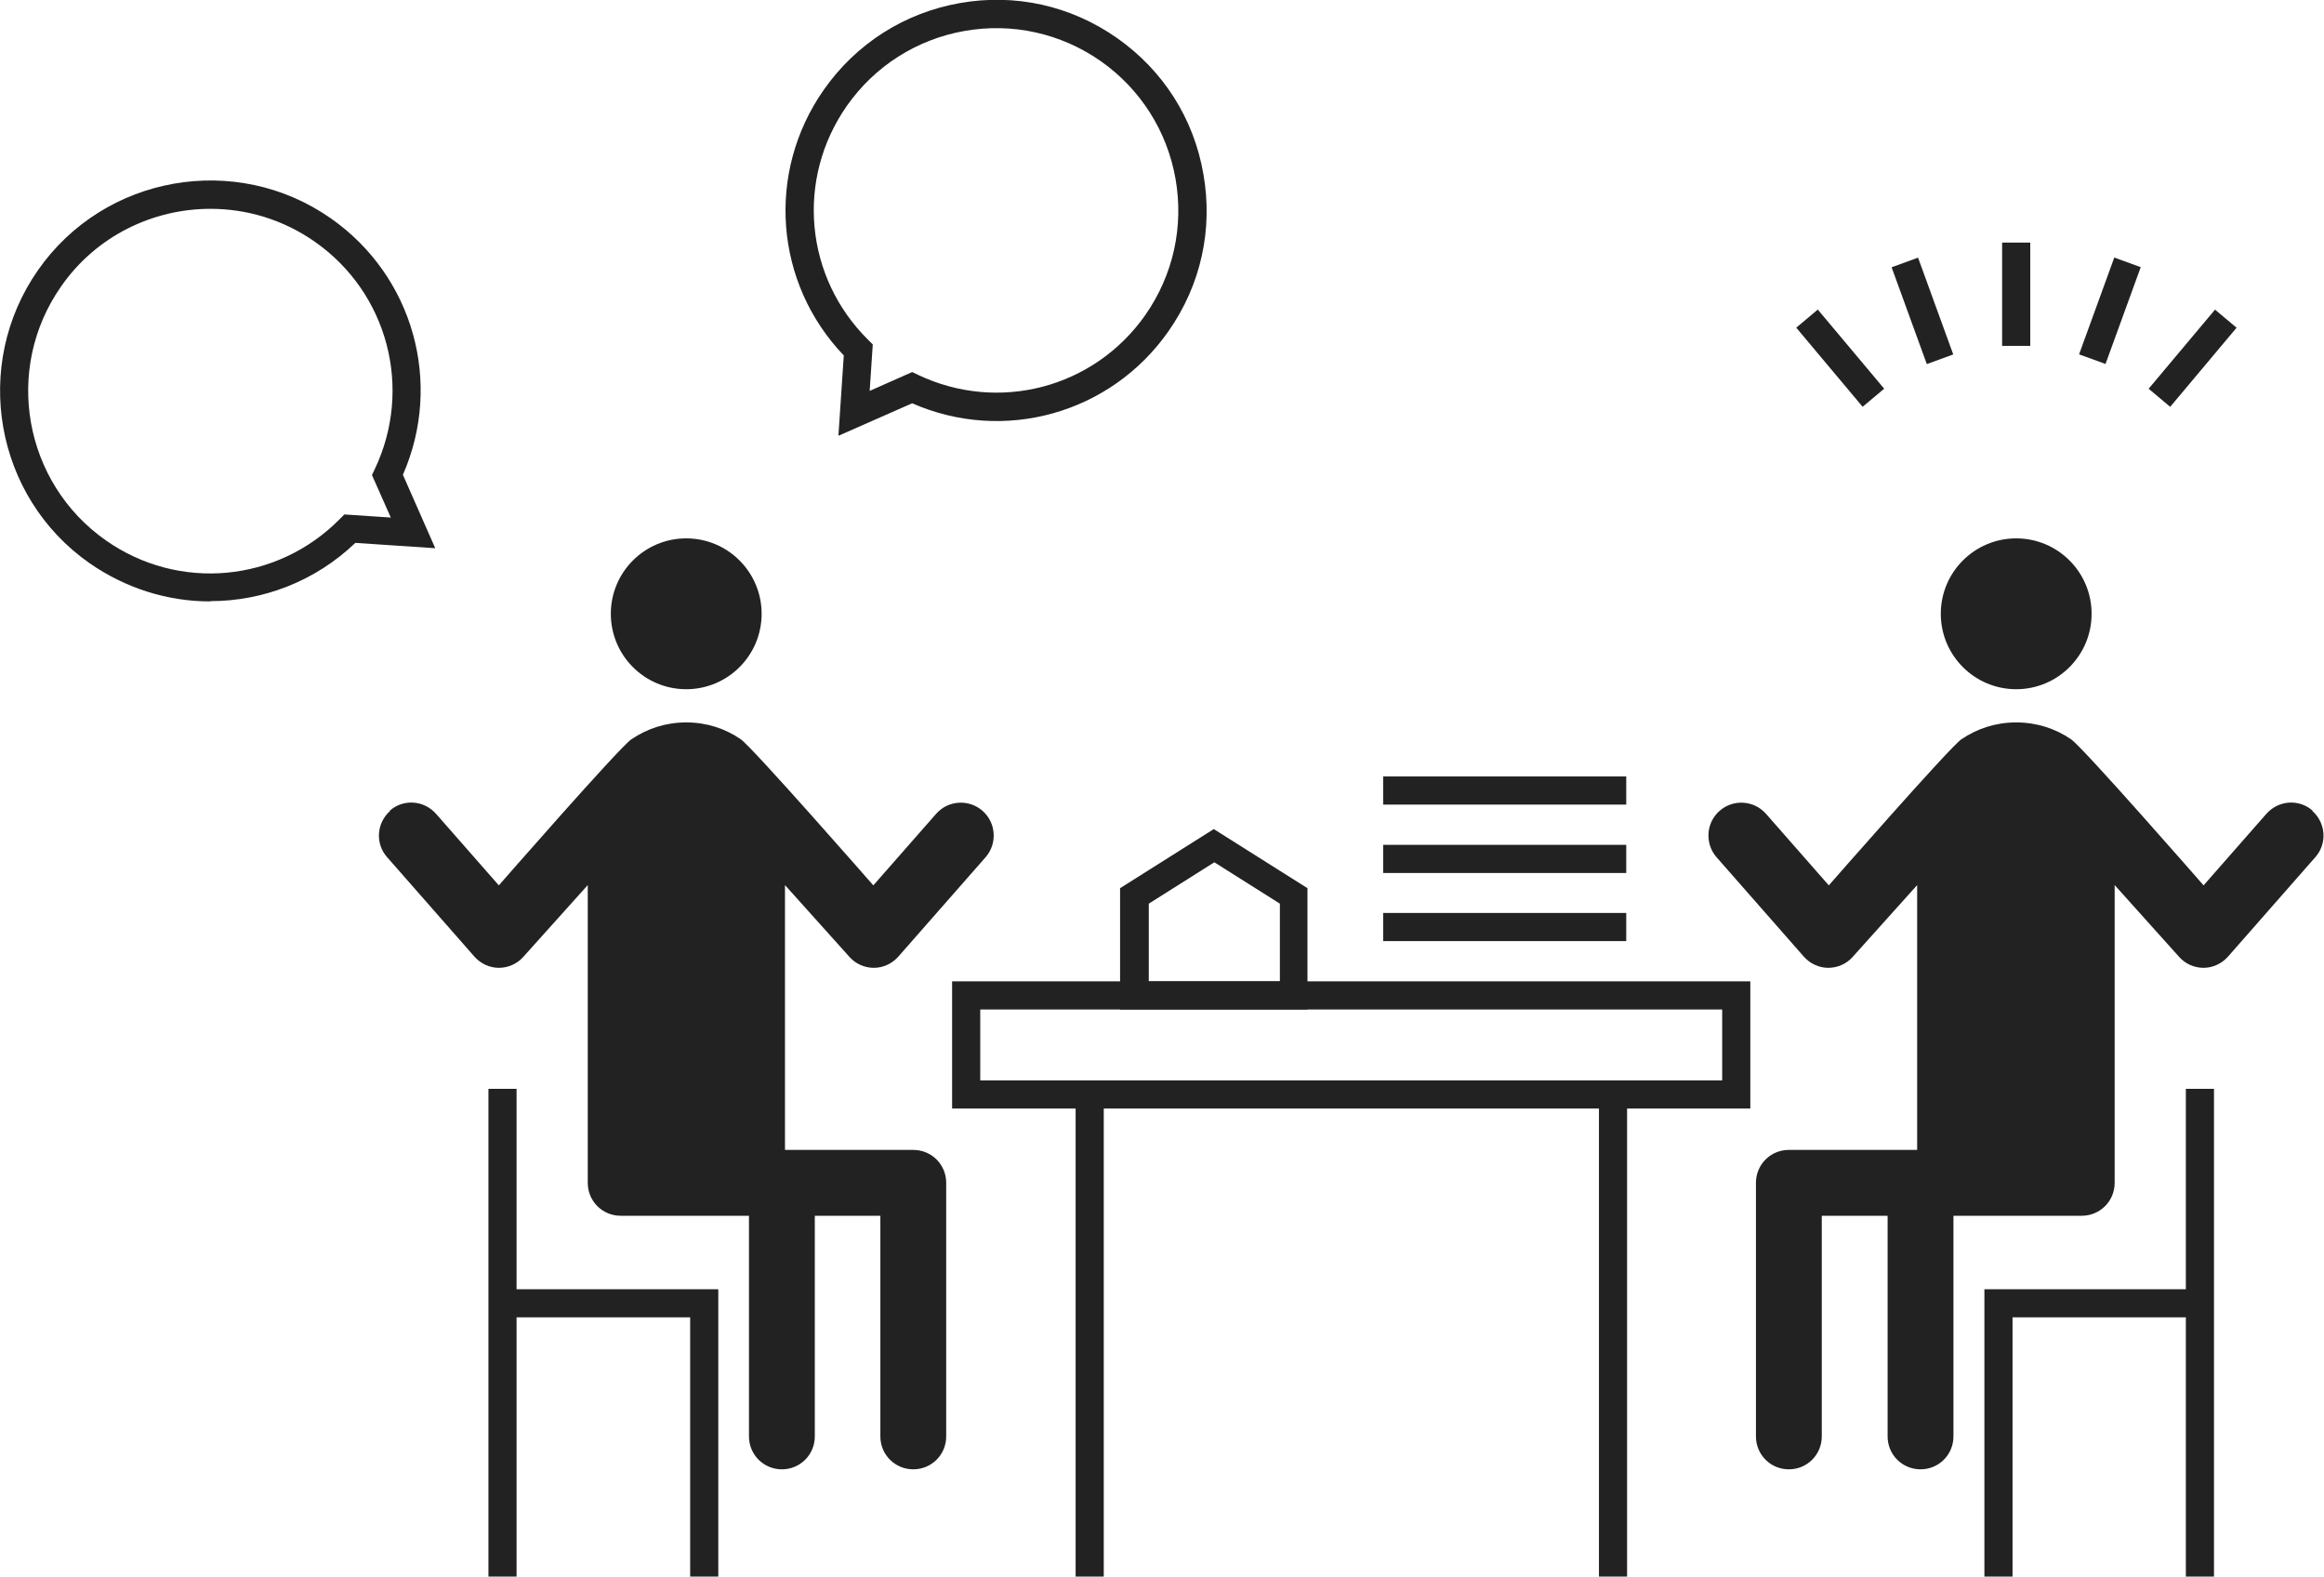
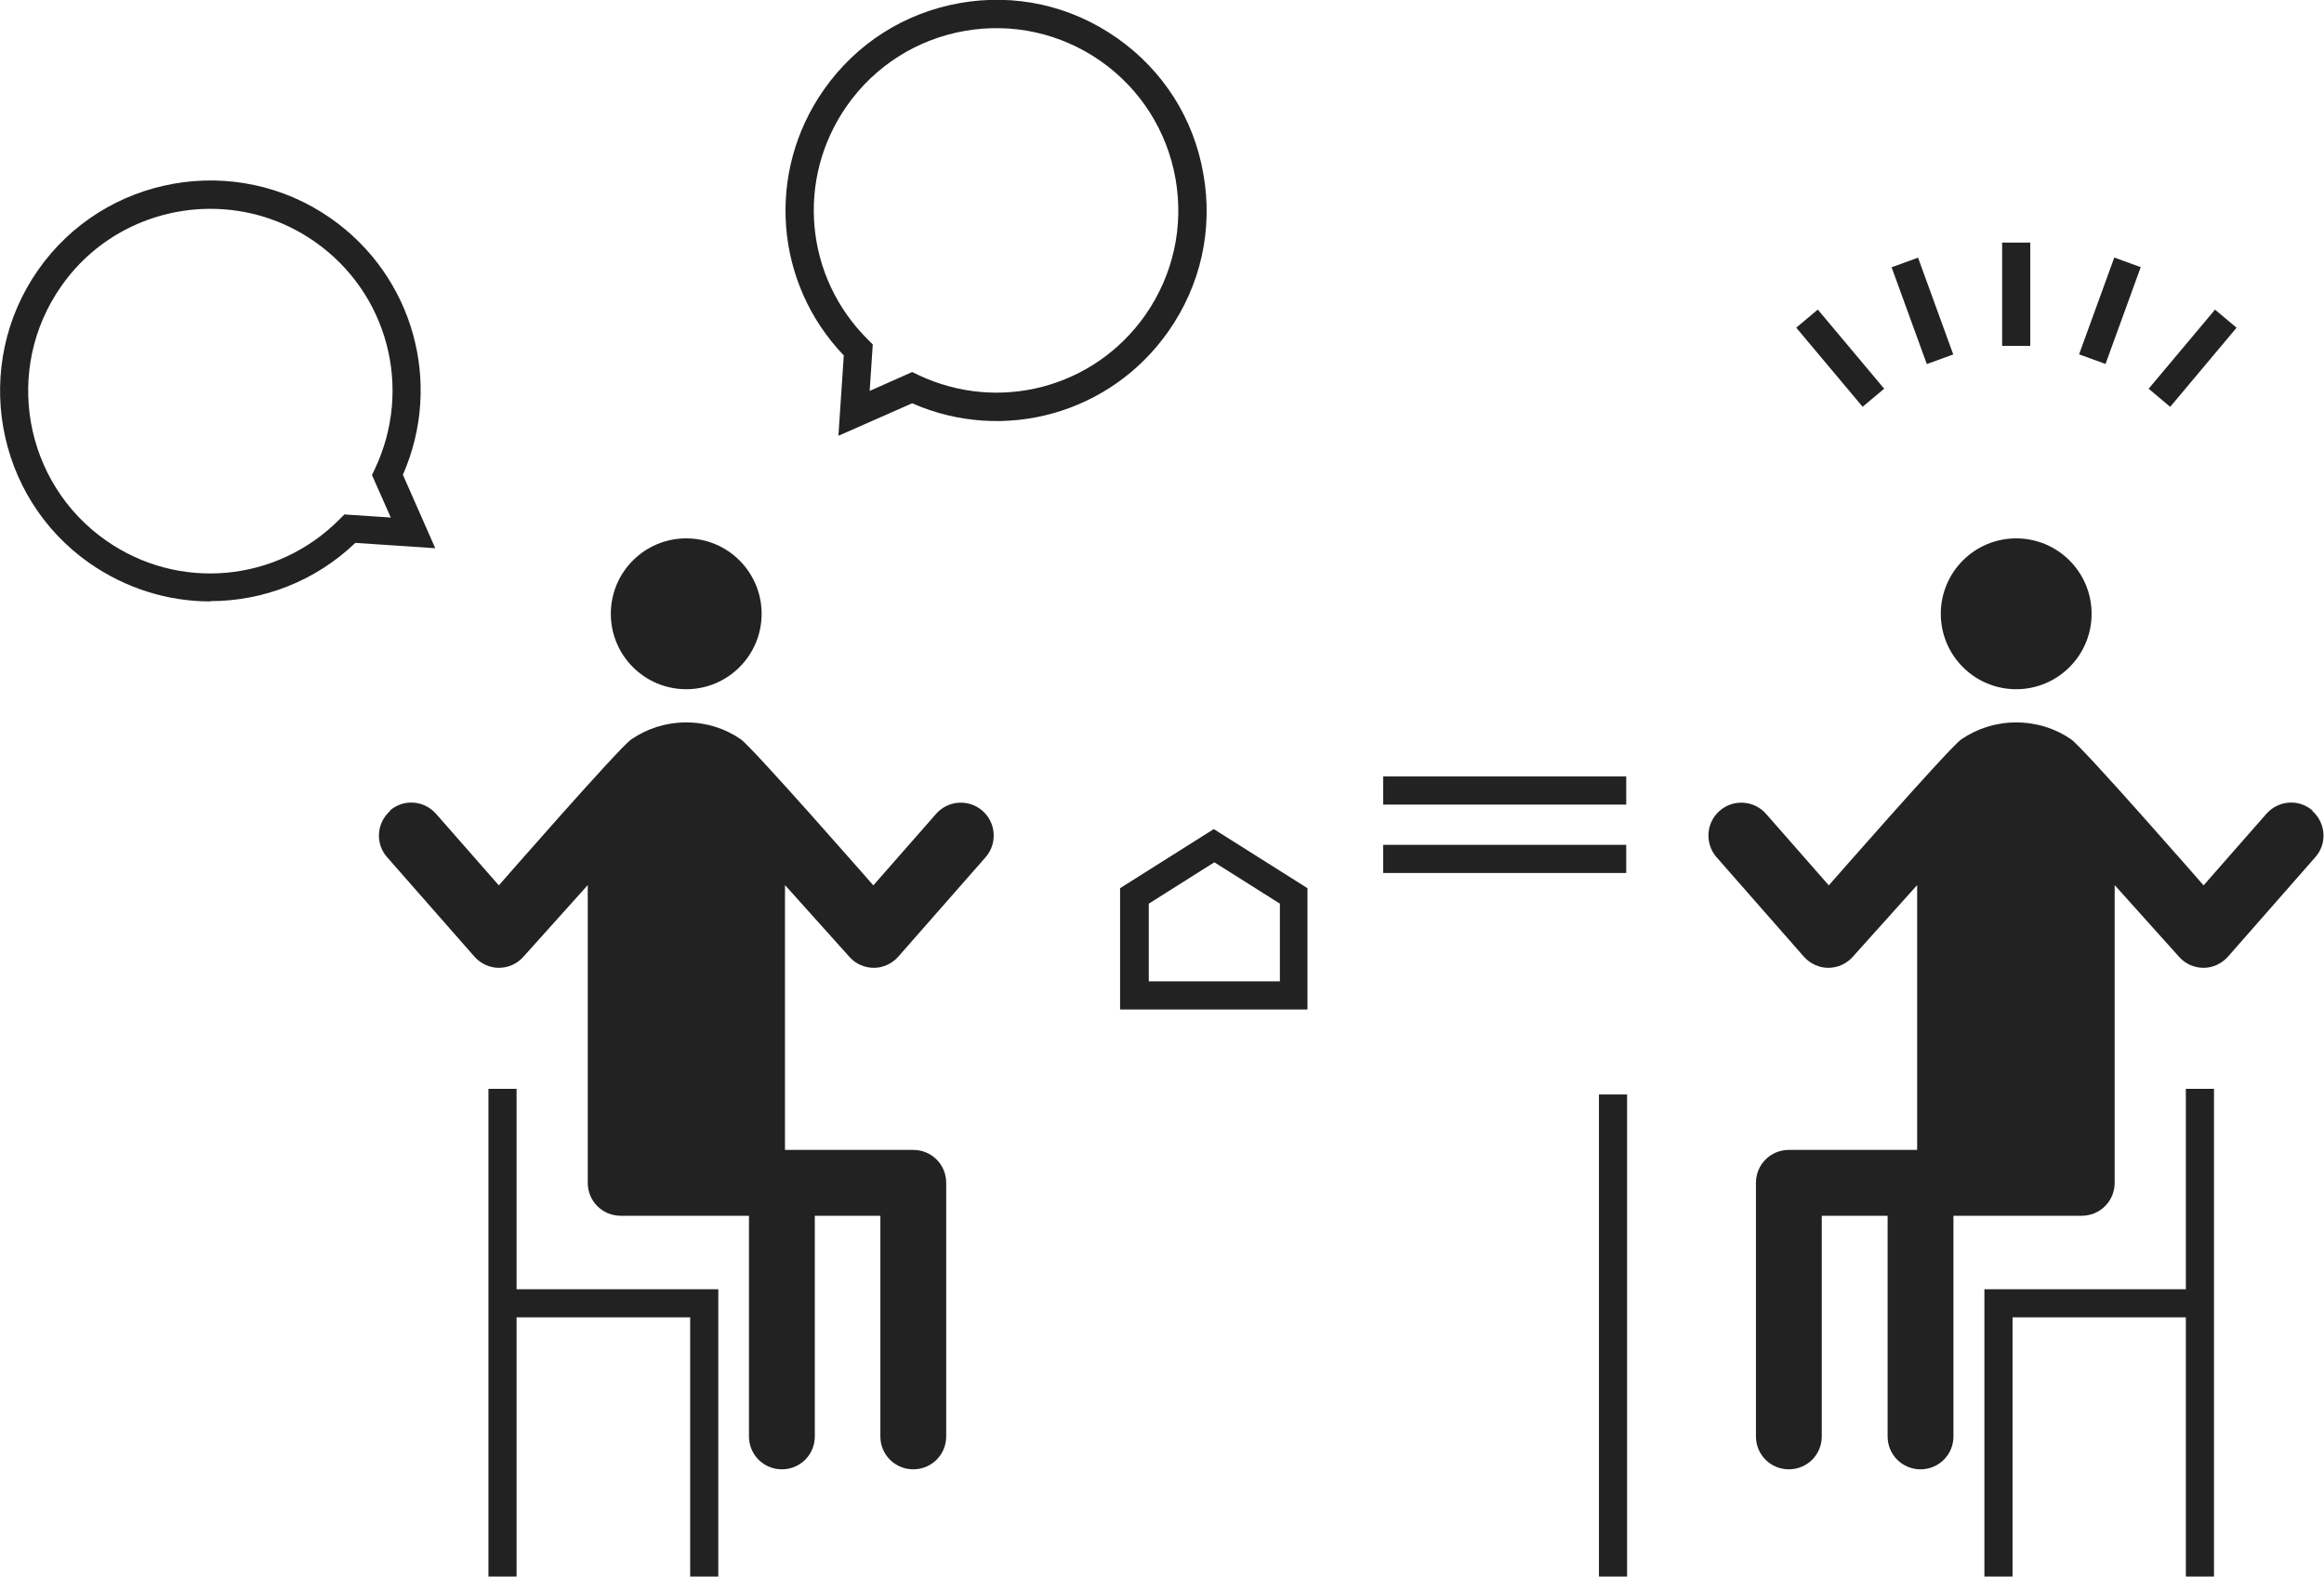
<svg xmlns="http://www.w3.org/2000/svg" id="Layer_2" data-name="Layer 2" viewBox="0 0 82.6 56.02">
  <defs>
    <style>
      .cls-1 {
        fill: #222;
        stroke-width: 0px;
      }
    </style>
  </defs>
  <g id="_編集モード" data-name="編集モード">
    <path class="cls-1" d="M24.39,24.49c-1.48,0-2.68-1.2-2.68-2.68s1.2-2.68,2.68-2.68,2.68,1.2,2.68,2.68-1.2,2.68-2.68,2.68" />
    <path class="cls-1" d="M13.85,28.81c.48-.43,1.22-.38,1.65.11l2.23,2.54s4.28-4.9,4.71-5.19c.56-.38,1.22-.6,1.95-.6s1.39.22,1.94.6c.43.3,4.71,5.19,4.71,5.19l2.23-2.54c.43-.49,1.17-.53,1.65-.11.49.43.53,1.17.11,1.65l-3.1,3.53c-.22.25-.54.4-.87.4h0c-.33,0-.65-.14-.87-.39l-2.29-2.55v9.41h4.56c.65,0,1.17.52,1.17,1.17v9.01c0,.65-.52,1.17-1.17,1.17s-1.17-.52-1.17-1.17v-7.84h-2.33v7.84c0,.65-.52,1.17-1.17,1.17s-1.17-.52-1.17-1.17v-7.84h-4.56c-.65,0-1.17-.52-1.17-1.17v-10.58l-2.29,2.55c-.22.25-.54.39-.87.39h0c-.33,0-.65-.15-.87-.4l-3.1-3.53c-.43-.48-.38-1.22.11-1.65" />
    <polygon class="cls-1" points="25.53 56.02 24.53 56.02 24.53 46.81 17.86 46.81 17.86 45.81 25.53 45.81 25.53 56.02" />
    <rect class="cls-1" x="17.36" y="38.69" width="1" height="17.34" />
    <path class="cls-1" d="M71.66,24.49c1.48,0,2.68-1.2,2.68-2.68s-1.2-2.68-2.68-2.68-2.68,1.2-2.68,2.68,1.2,2.68,2.68,2.68" />
    <path class="cls-1" d="M82.2,28.81c-.48-.43-1.22-.38-1.65.11l-2.23,2.54s-4.28-4.9-4.71-5.19c-.55-.38-1.22-.6-1.95-.6s-1.39.22-1.95.6c-.43.3-4.71,5.19-4.71,5.19l-2.23-2.54c-.43-.49-1.17-.53-1.65-.11-.49.43-.53,1.17-.11,1.65l3.1,3.53c.22.25.54.4.87.4h0c.33,0,.65-.14.87-.39l2.29-2.55v9.41h-4.56c-.65,0-1.17.52-1.17,1.17v9.01c0,.65.52,1.17,1.17,1.17s1.17-.52,1.17-1.17v-7.84h2.34v7.84c0,.65.52,1.17,1.17,1.17s1.17-.52,1.17-1.17v-7.84h4.56c.65,0,1.17-.52,1.17-1.17v-10.58l2.29,2.55c.22.25.54.39.87.39h0c.33,0,.65-.15.87-.4l3.1-3.53c.43-.48.38-1.22-.11-1.65" />
    <polygon class="cls-1" points="71.53 56.02 70.53 56.02 70.53 45.81 78.19 45.81 78.19 46.81 71.53 46.81 71.53 56.02" />
    <rect class="cls-1" x="77.69" y="38.69" width="1" height="17.34" />
-     <path class="cls-1" d="M62.21,39.39h-28.37v-4.52h28.37v4.52ZM34.84,38.39h26.37v-2.52h-26.37v2.52Z" />
-     <rect class="cls-1" x="38.23" y="38.89" width="1" height="17.13" />
    <rect class="cls-1" x="56.83" y="38.89" width="1" height="17.13" />
-     <rect class="cls-1" x="49.16" y="32.44" width="8.64" height="1" />
    <rect class="cls-1" x="49.16" y="30.02" width="8.64" height="1" />
    <rect class="cls-1" x="49.16" y="27.59" width="8.64" height="1" />
    <path class="cls-1" d="M46.48,35.87h-6.67v-4.31l3.33-2.1,3.33,2.1v4.31ZM40.82,34.87h4.67v-2.76l-2.33-1.47-2.33,1.47v2.76Z" />
    <path class="cls-1" d="M7.47,21.37c-1.49,0-2.98-.45-4.29-1.36C-.19,17.65-1.01,12.98,1.35,9.6c2.36-3.38,7.04-4.2,10.41-1.84,2.93,2.05,3.99,5.85,2.56,9.11l1.15,2.61-2.84-.19c-1.43,1.37-3.29,2.07-5.15,2.07ZM7.48,7.42c-2.04,0-4.06.96-5.31,2.76-2.05,2.93-1.33,6.97,1.59,9.02,2.59,1.82,6.09,1.5,8.32-.76l.16-.16,1.65.11-.67-1.51.1-.21c1.36-2.86.47-6.26-2.13-8.08h0c-1.13-.79-2.42-1.17-3.71-1.17Z" />
    <path class="cls-1" d="M29.8,15.47l.19-2.84c-2.46-2.57-2.77-6.5-.71-9.44,1.15-1.64,2.86-2.73,4.83-3.08,1.97-.35,3.95.09,5.59,1.24,1.64,1.15,2.73,2.86,3.07,4.83.35,1.97-.09,3.95-1.24,5.59-2.05,2.93-5.85,3.99-9.11,2.56l-2.61,1.15ZM32.42,13.22l.21.1c2.86,1.36,6.26.47,8.08-2.13h0c.99-1.42,1.37-3.14,1.07-4.84s-1.25-3.19-2.66-4.18c-1.42-.99-3.14-1.37-4.84-1.07-1.7.3-3.19,1.25-4.18,2.66-1.82,2.6-1.5,6.09.76,8.32l.16.16-.11,1.65,1.51-.67Z" />
    <rect class="cls-1" x="71.16" y="8.62" width="1" height="3.67" />
    <rect class="cls-1" x="67.83" y="9.21" width="1" height="3.66" transform="translate(.34 24.03) rotate(-19.99)" />
    <rect class="cls-1" x="64.9" y="10.9" width="1" height="3.67" transform="translate(7.12 45.01) rotate(-40)" />
    <rect class="cls-1" x="76.09" y="12.23" width="3.67" height="1" transform="translate(18.08 64.23) rotate(-49.99)" />
    <rect class="cls-1" x="73.16" y="10.54" width="3.66" height="1" transform="translate(38.98 77.74) rotate(-70.01)" />
  </g>
</svg>